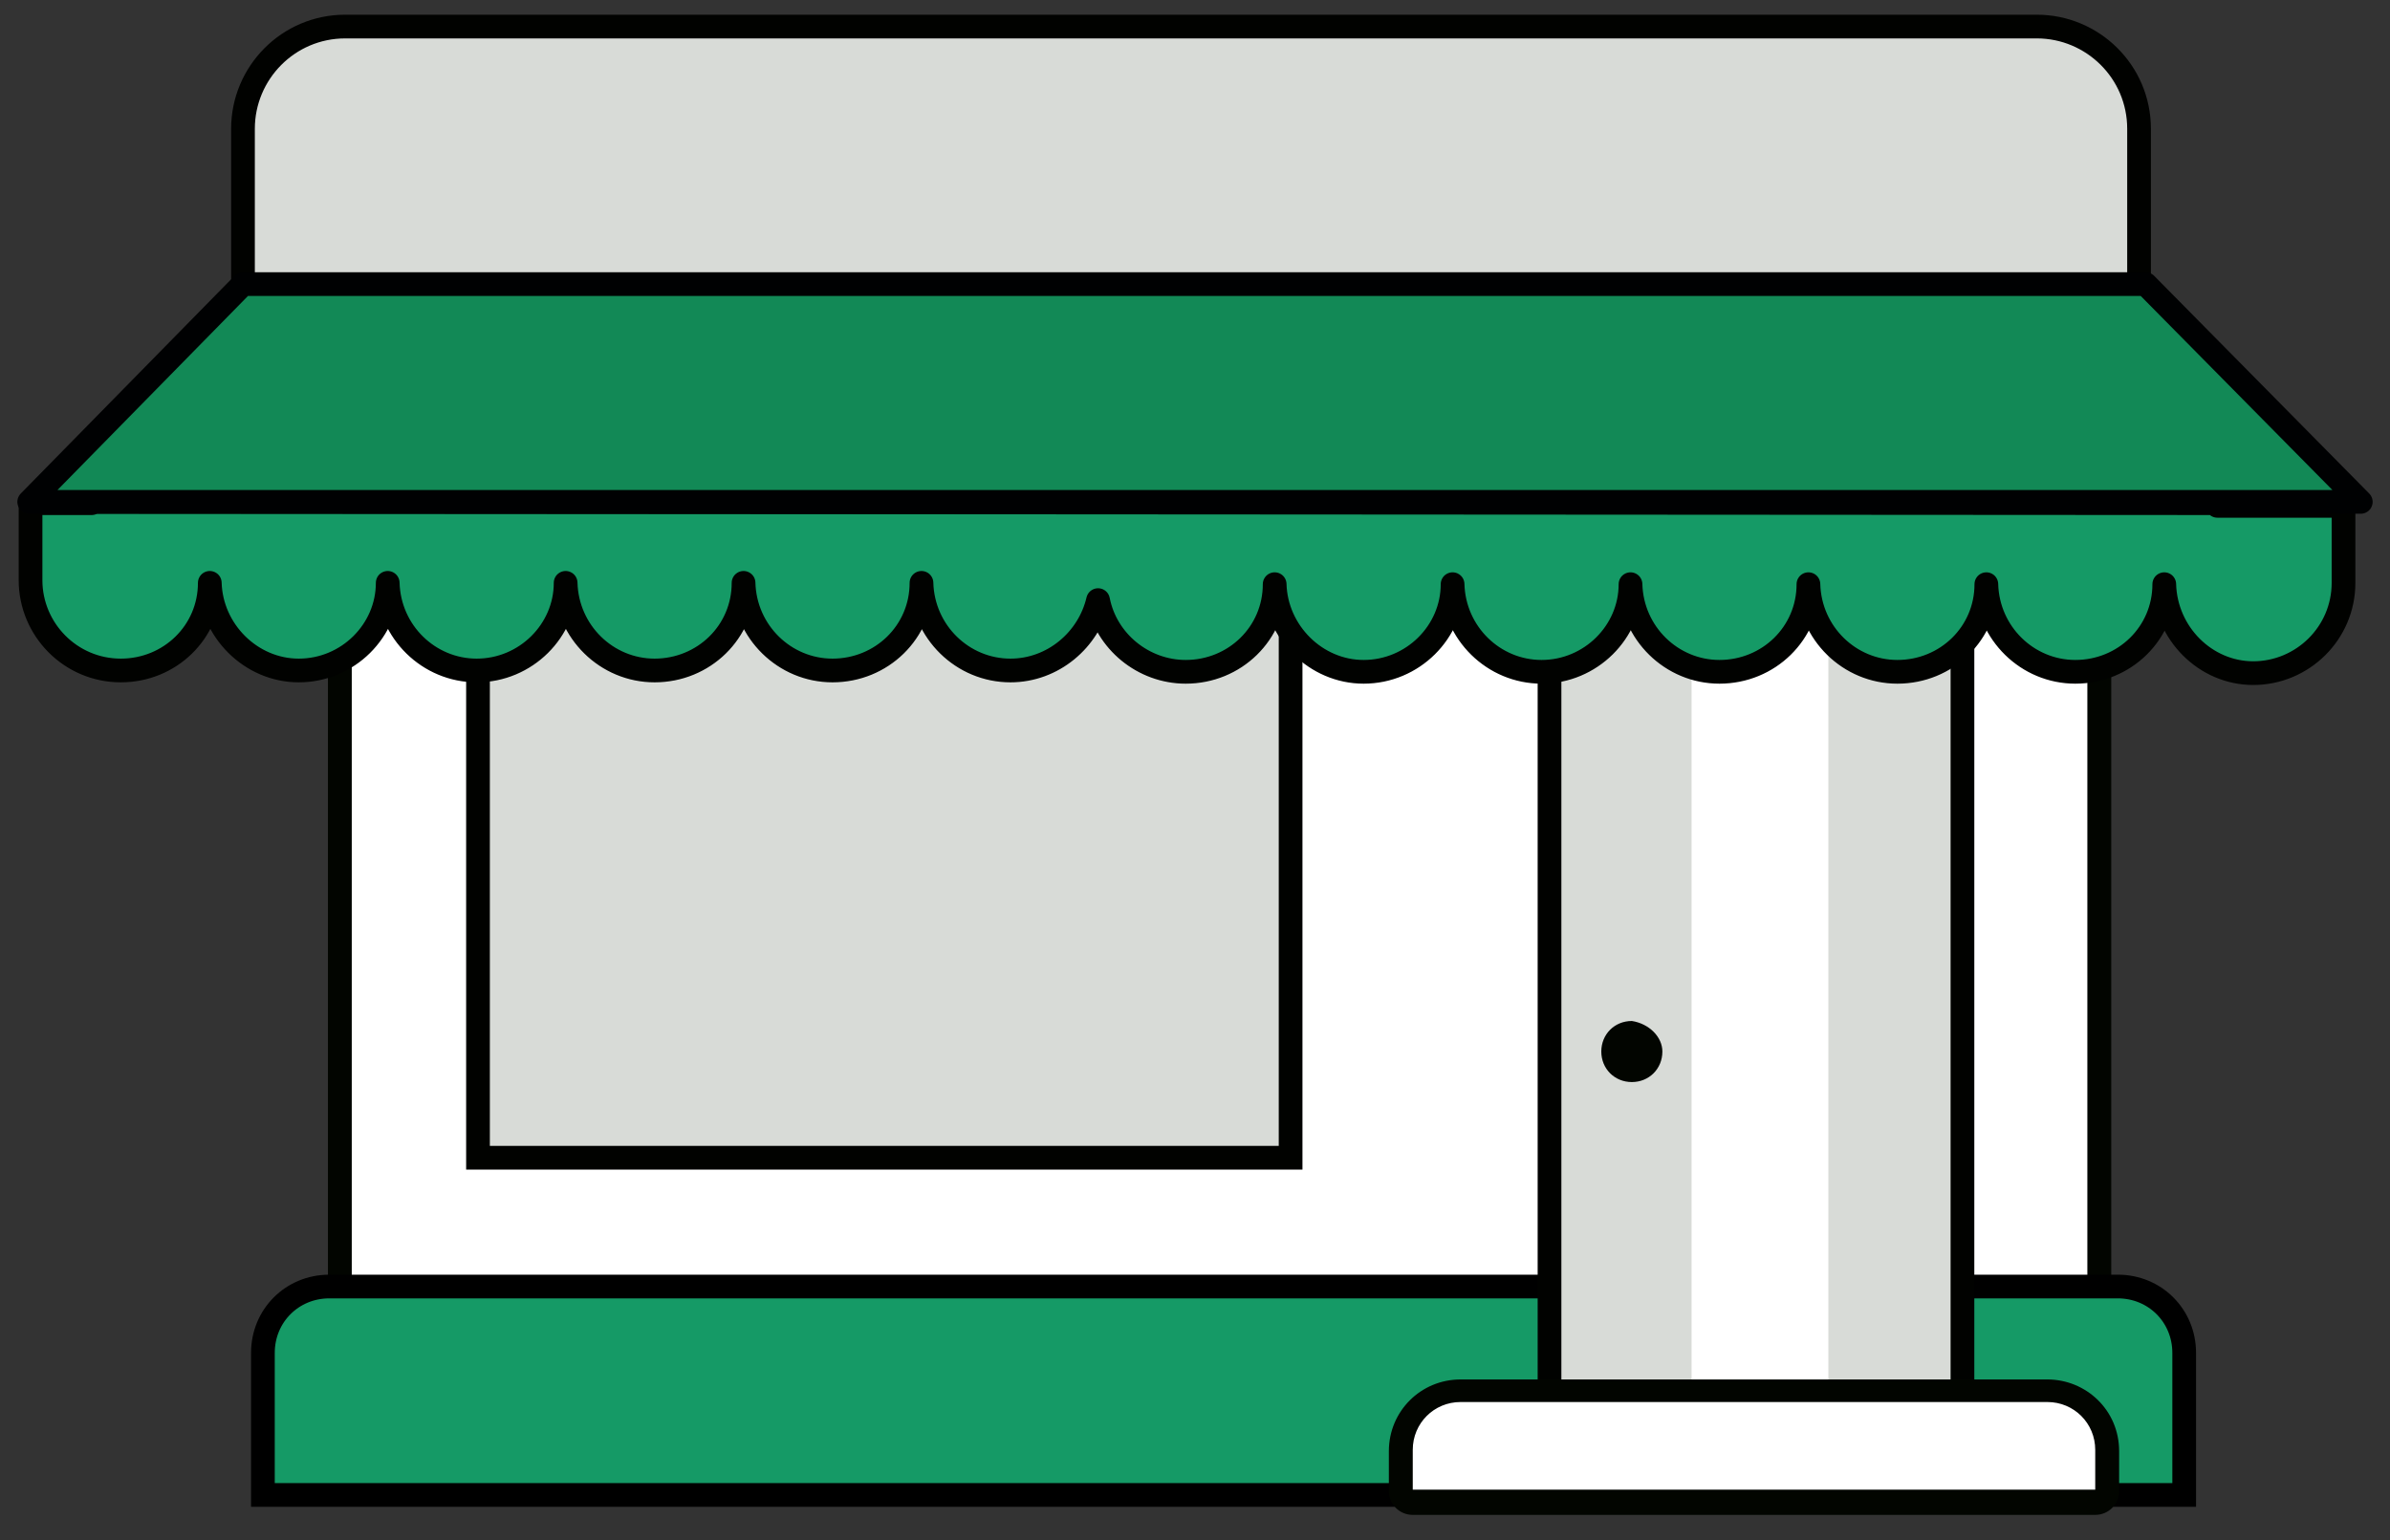
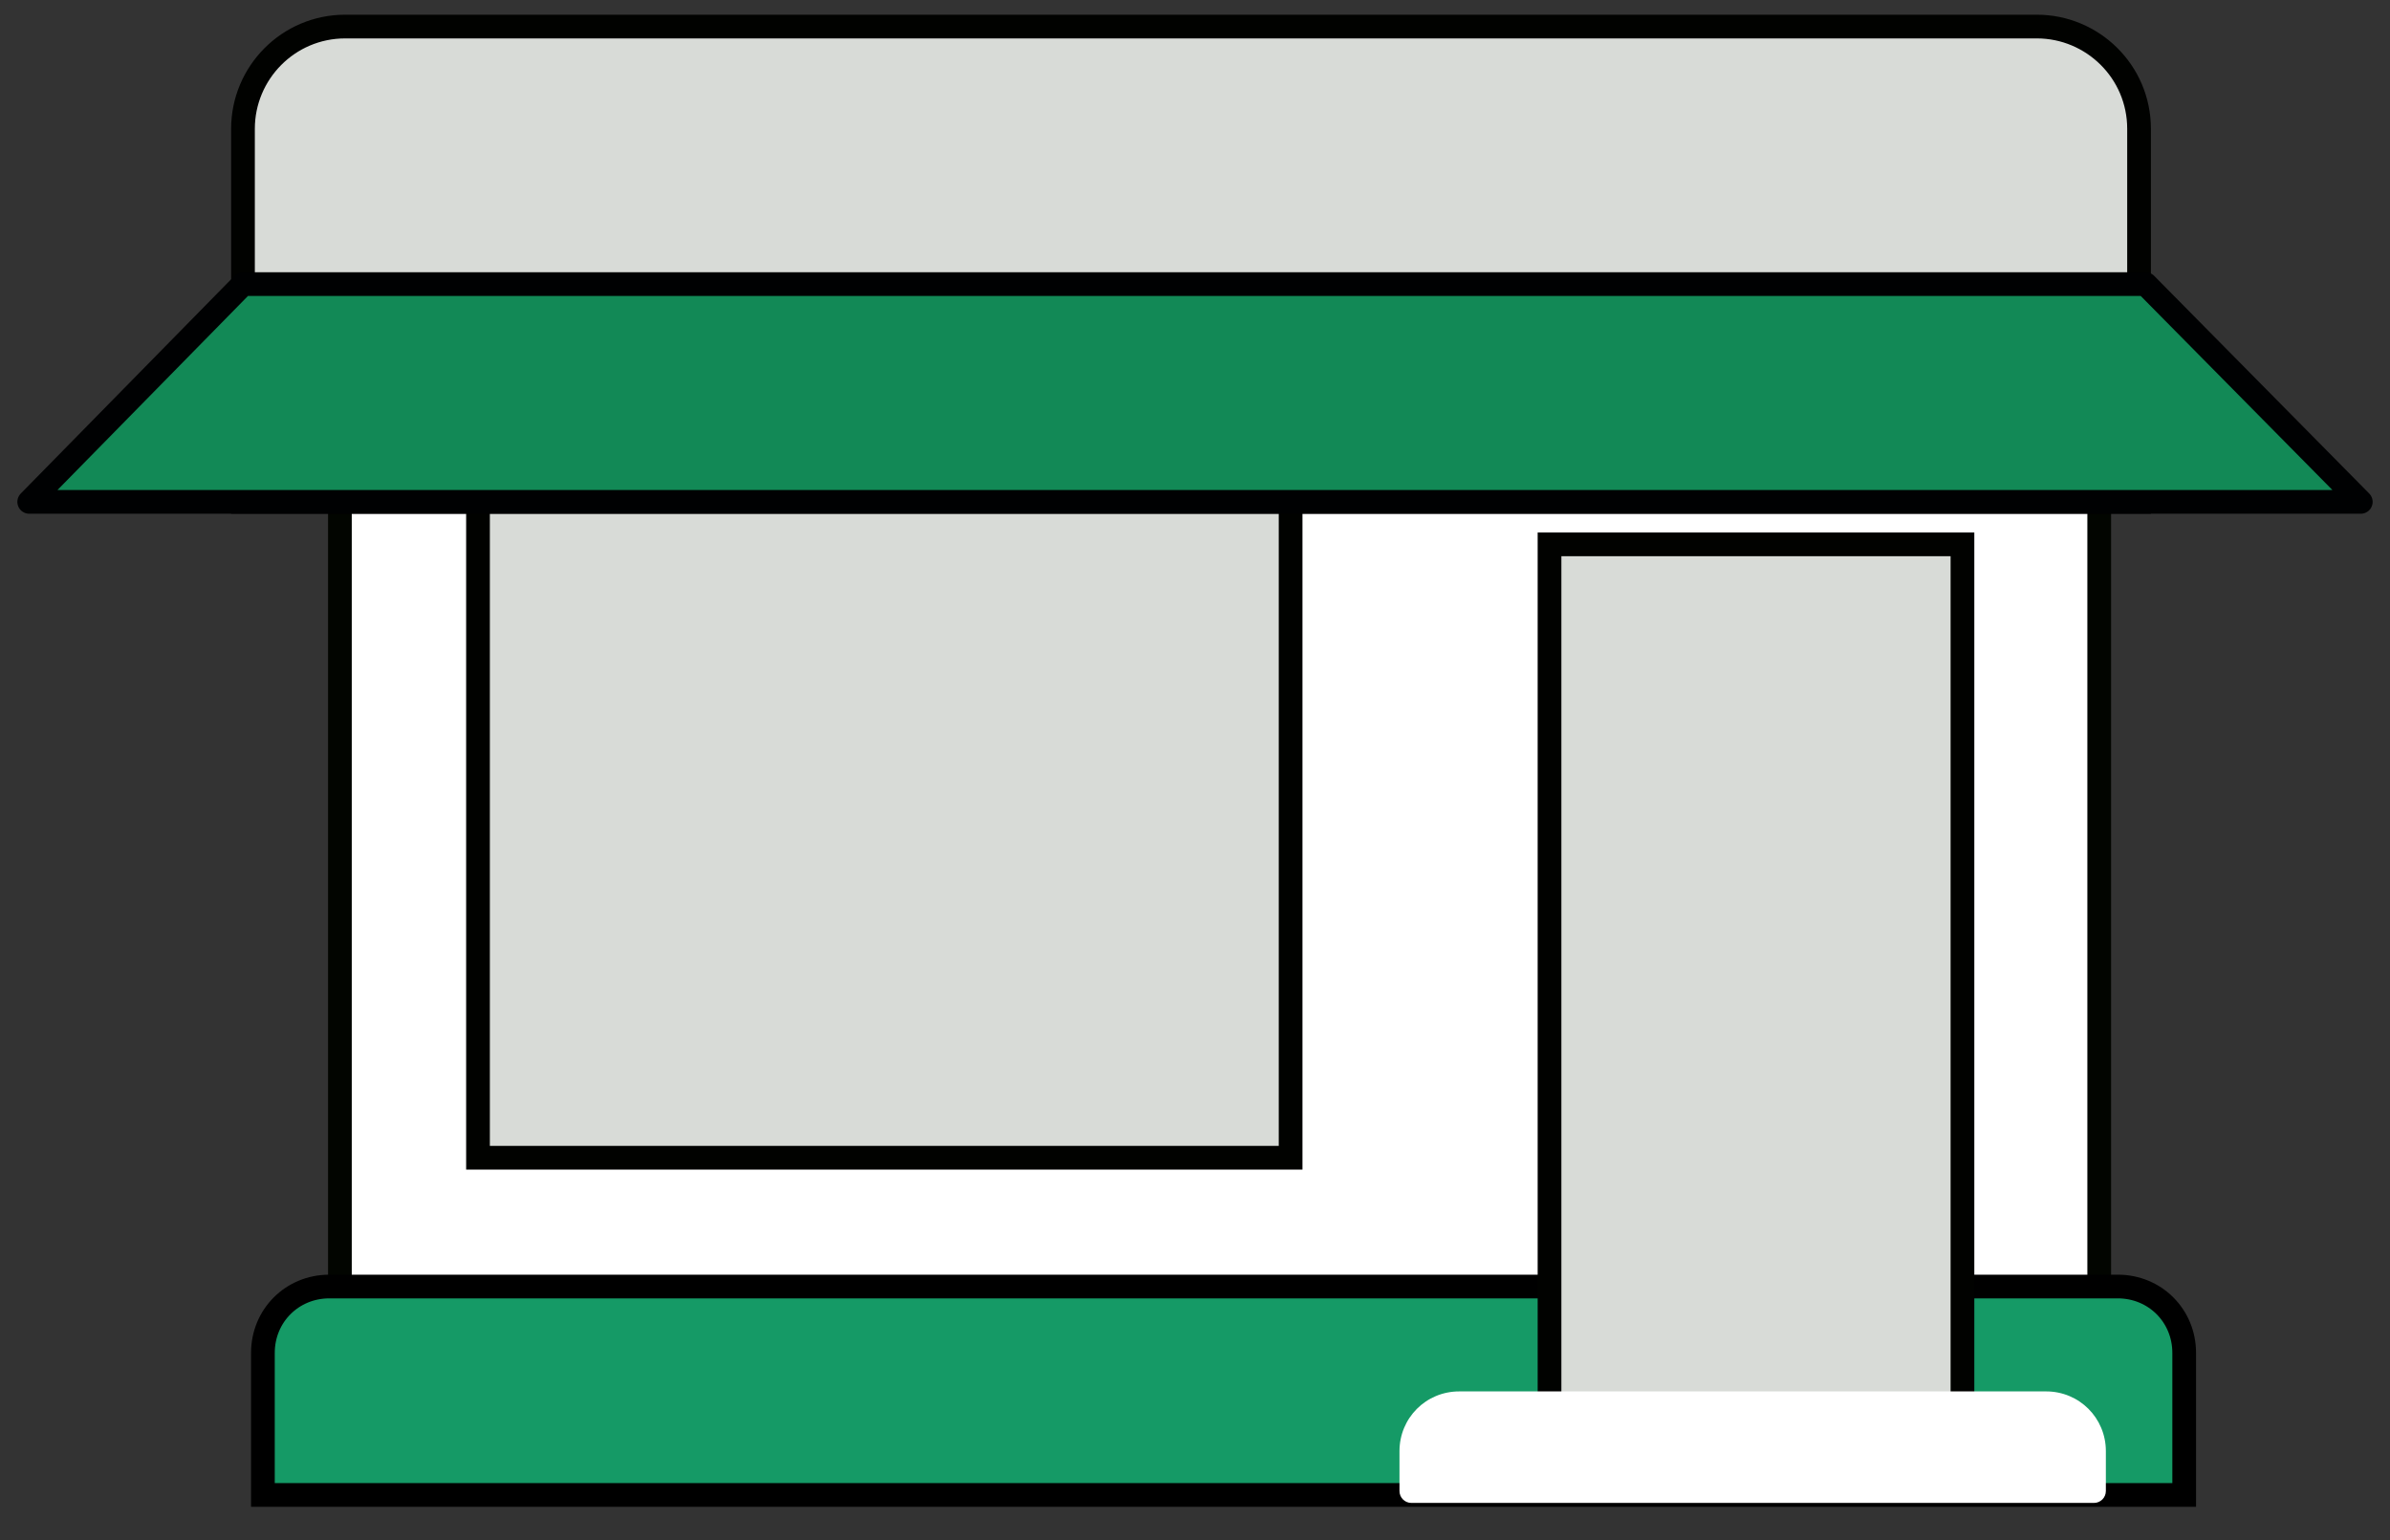
<svg xmlns="http://www.w3.org/2000/svg" version="1.1" id="Livello_1" x="0px" y="0px" viewBox="0 0 180 116" style="enable-background:new 0 0 180 116;" xml:space="preserve">
  <rect x="0" y="0" width="180" height="116" fill="#333333" stroke="none" />
  <style type="text/css">
	.st0{fill:#FFFFFF;stroke:#020500;stroke-width:1.786;stroke-linecap:round;stroke-linejoin:round;}
	.st1{fill:#D8DBD7;stroke:#010200;stroke-width:1.786;}
	.st2{fill:#159A66;stroke:#000000;stroke-width:1.786;}
	.st3{fill:#FFFFFF;}
	.st4{fill:#020500;}
	.st5{fill:#159A66;stroke:#010200;stroke-width:1.786;stroke-linecap:round;stroke-linejoin:round;}
	.st6{fill:#128956;stroke:#000102;stroke-width:1.786;stroke-linecap:round;stroke-linejoin:round;}
</style>
  <g>
    <rect x="25.6" y="27.4" class="st0" width="132.5" height="74" />
-     <rect x="25.6" y="27.4" class="st0" width="132.5" height="74" />
    <rect x="36" y="35.6" class="st1" width="61.2" height="51.6" />
    <path class="st2" d="M164.4,112.6H19.8v-10.7c0-2.8,2.2-5,5-5h134.7c2.8,0,5,2.2,5,5v10.7H164.4z" />
    <rect x="116.7" y="41" class="st1" width="31.1" height="67.3" />
-     <rect x="127.4" y="41" class="st3" width="10.3" height="67.3" />
    <path class="st1" d="M161.1,9.7c0-4.3-3.5-7.7-7.7-7.7H26c-4.3,0-7.7,3.5-7.7,7.7v28.1h142.8V9.7z" />
    <g>
-       <path class="st4" d="M125.2,79.2c0,1.3-1,2.3-2.3,2.3s-2.3-1-2.3-2.3s1-2.3,2.3-2.3C124.2,77.1,125.2,78.1,125.2,79.2z" />
-     </g>
+       </g>
    <g>
      <path class="st3" d="M106.3,113.2c-0.5,0-0.9-0.4-0.9-0.9v-3c0-2.5,2-4.5,4.5-4.5h44.2c2.5,0,4.5,2,4.5,4.5v3    c0,0.5-0.4,0.9-0.9,0.9H106.3z" />
-       <path class="st4" d="M154.2,105.6c2,0,3.6,1.6,3.6,3.6v3h-51.4v-3c0-2,1.6-3.6,3.6-3.6H154.2 M154.2,103.9H110    c-3,0-5.4,2.4-5.4,5.4v3c0,1,0.8,1.8,1.8,1.8h51.4c1,0,1.8-0.8,1.8-1.8v-3C159.6,106.2,157.1,103.9,154.2,103.9L154.2,103.9z" />
    </g>
-     <path class="st5" d="M167,37.9L167,37.9L6.9,37.8v0.1H2.3v5.8c0,3.7,3,6.8,6.8,6.8c3.7,0,6.7-2.9,6.7-6.6c0.1,3.6,3.1,6.6,6.7,6.6   c3.7,0,6.7-3,6.7-6.6l0,0c0.1,3.7,3.1,6.6,6.7,6.6c3.7,0,6.7-3,6.7-6.6l0,0c0.1,3.7,3.1,6.6,6.7,6.6c3.7,0,6.7-2.9,6.7-6.6l0,0   c0.1,3.7,3.1,6.6,6.7,6.6c3.7,0,6.7-2.9,6.7-6.6l0,0c0.1,3.7,3.1,6.6,6.7,6.6c3.2,0,5.9-2.3,6.6-5.3c0.6,3.1,3.4,5.4,6.6,5.4   c3.7,0,6.7-2.9,6.7-6.6c0.1,3.6,3.1,6.6,6.7,6.6c3.7,0,6.7-3,6.7-6.6l0,0c0.1,3.7,3.1,6.6,6.7,6.6c3.7,0,6.7-3,6.7-6.6l0,0   c0.1,3.7,3.1,6.6,6.7,6.6c3.7,0,6.7-2.9,6.7-6.6l0,0c0.1,3.7,3.1,6.6,6.7,6.6c3.7,0,6.7-2.9,6.7-6.6l0,0c0.1,3.7,3.1,6.6,6.7,6.6   c3.7,0,6.7-2.9,6.7-6.6l0,0c0.1,3.7,3.1,6.7,6.7,6.7c3.7,0,6.8-3,6.8-6.8v-5.8H167V37.9z" />
    <polygon class="st6" points="161.6,21.4 177.8,37.8 2.2,37.8 18.3,21.4  " />
  </g>
</svg>